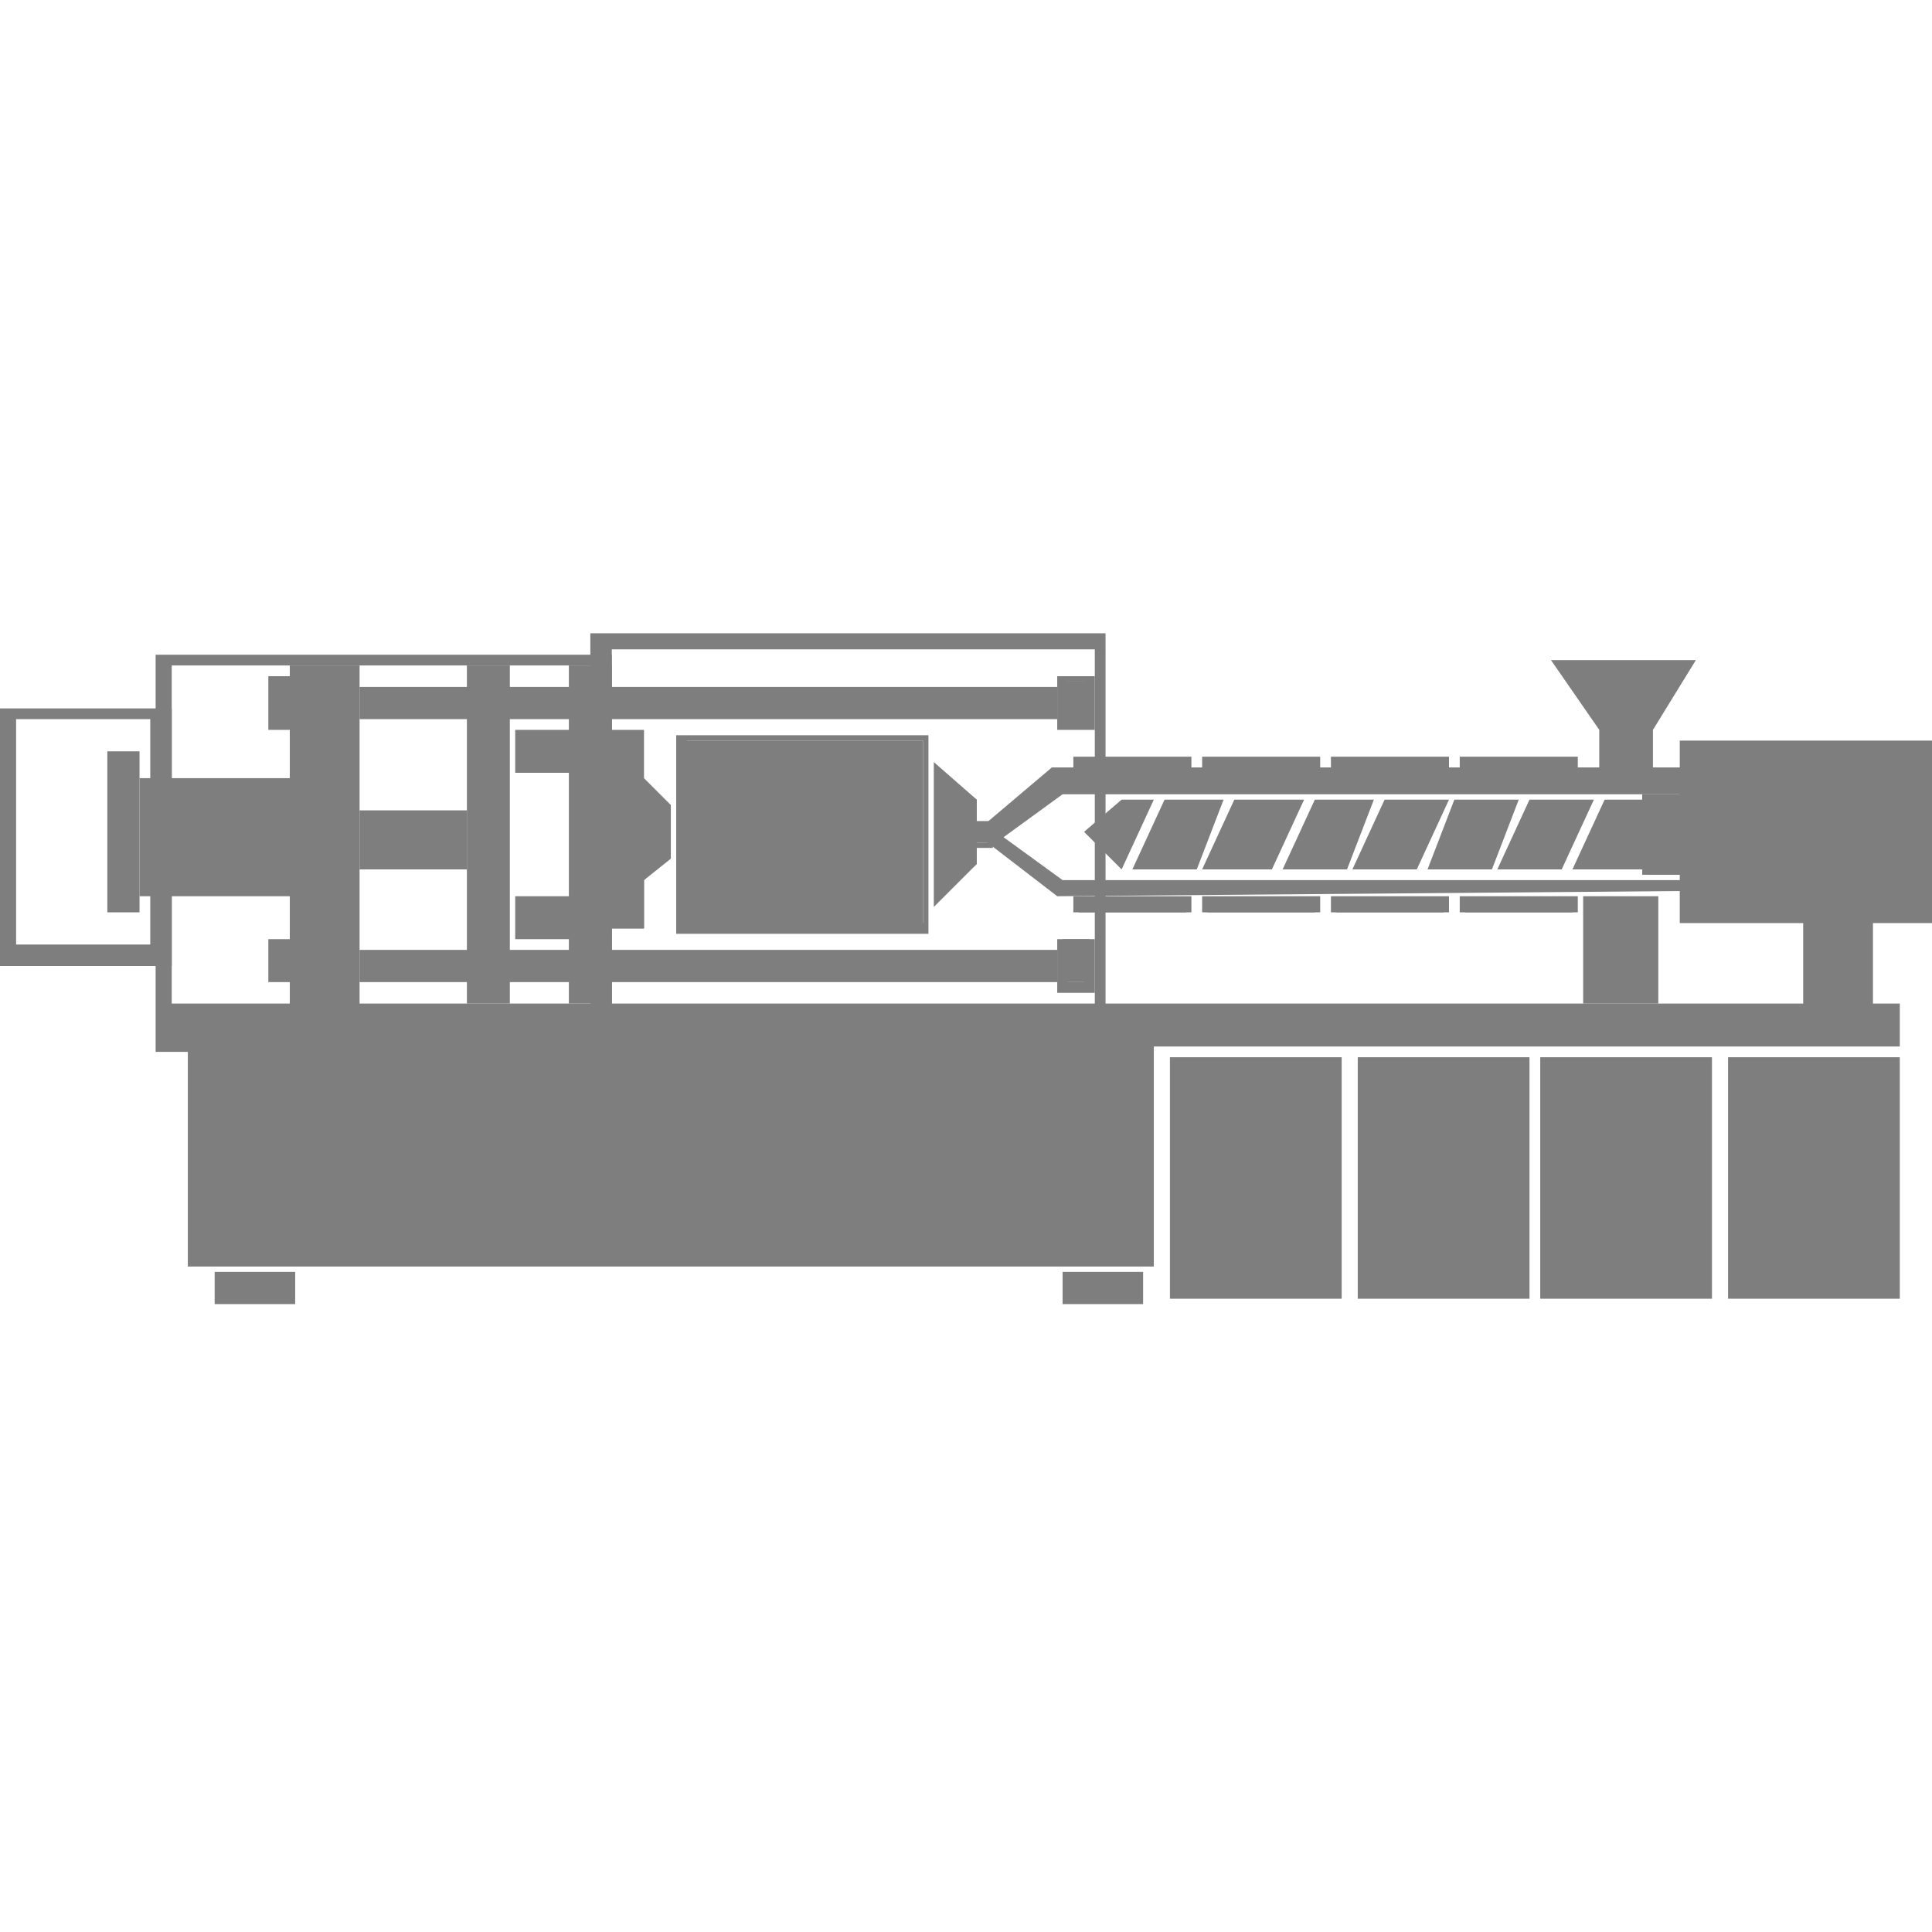
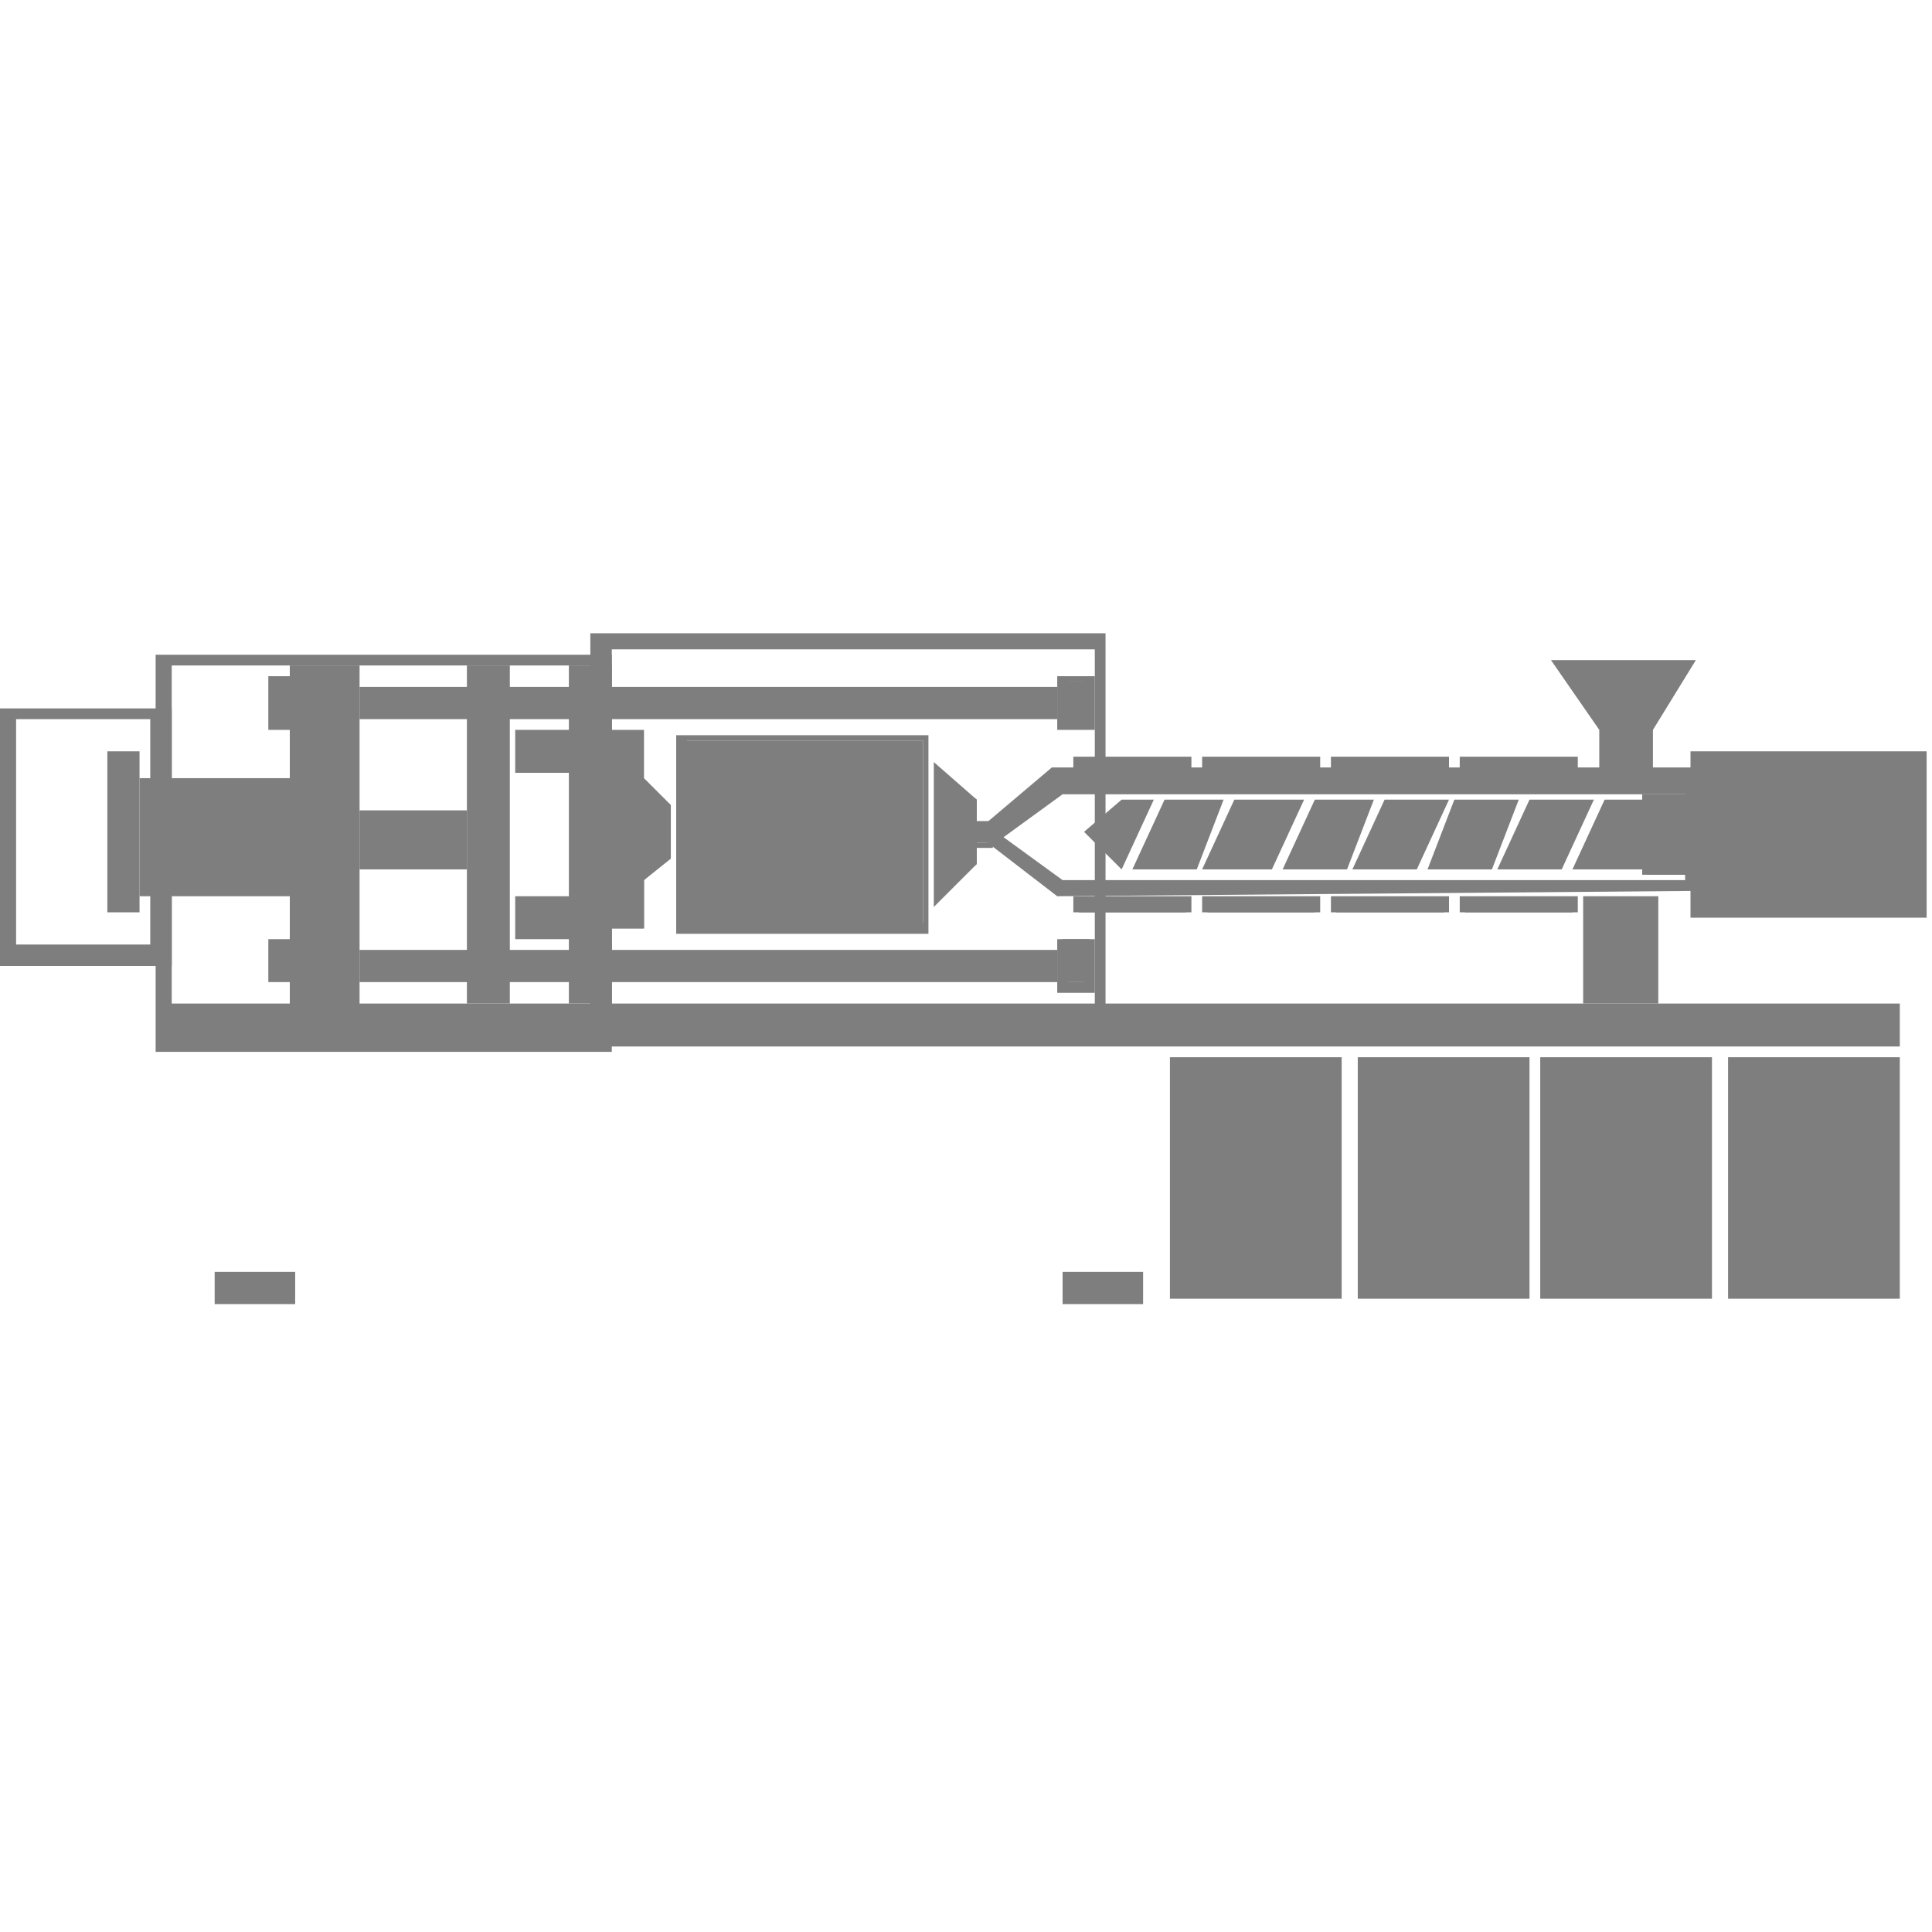
<svg xmlns="http://www.w3.org/2000/svg" version="1.1" id="Ebene_1" x="0px" y="0px" viewBox="0 0 36 36" style="enable-background:new 0 0 36 36;" xml:space="preserve">
  <style type="text/css">
	.st0{fill:#7E7E7F;}
</style>
  <g>
    <rect x="21.8" y="19.7" class="st0" width="3.2" height="4.5" />
    <rect x="25.3" y="19.7" class="st0" width="3.2" height="4.5" />
    <rect x="28.7" y="19.7" class="st0" width="3.2" height="4.5" />
    <rect x="32.2" y="19.7" class="st0" width="3.2" height="4.5" />
    <rect x="3" y="18.7" class="st0" width="32.4" height="0.8" />
-     <rect x="3.5" y="19.4" class="st0" width="18" height="4.2" />
    <path class="st0" d="M3.2,18H0v-4.8h3.2V18z M0.3,17.6h2.5v-4.2H0.3V17.6z" />
    <path class="st0" d="M11.3,19.6H2.9v-7.4h8.5V19.6z M3.2,19.2H11v-6.8H3.2V19.2z" />
    <path class="st0" d="M20.7,19.2H11v-7.4h9.6V19.2z M11.4,18.9h9v-6.8h-9V18.9z" />
    <rect x="5.4" y="12.4" class="st0" width="1.3" height="6.4" />
    <rect x="8.7" y="12.4" class="st0" width="0.8" height="6.3" />
    <rect x="10.6" y="12.4" class="st0" width="0.8" height="6.3" />
    <rect x="6.7" y="12.8" class="st0" width="13" height="0.6" />
    <rect x="6.7" y="17.7" class="st0" width="13" height="0.6" />
    <rect x="9.6" y="16.7" class="st0" width="1.1" height="0.8" />
    <rect x="9.6" y="13.6" class="st0" width="1.1" height="0.8" />
    <rect x="6.7" y="15.1" class="st0" width="2" height="1.1" />
    <rect x="5" y="12.6" class="st0" width="0.4" height="1" />
    <rect x="5" y="17.5" class="st0" width="0.4" height="0.8" />
    <rect x="4" y="23.7" class="st0" width="1.5" height="0.6" />
    <rect x="19.8" y="23.7" class="st0" width="1.5" height="0.6" />
    <rect x="2" y="14" class="st0" width="0.6" height="3" />
    <rect x="2.6" y="14.5" class="st0" width="2.8" height="2.2" />
    <g>
      <path class="st0" d="M11.4,13.8c0,0,0.5,0,0.5,0v0.9l0.5,0.5V16L12,16.4v0.9h-0.6L11.4,13.8z" />
      <path class="st0" d="M12,17.3h-0.7l0-3.7l0.1,0c0,0,0.3,0,0.5,0l0.1,0v0.9l0.5,0.5V16L12,16.4V17.3z M11.5,17.2h0.4v-0.8l0.4-0.4    v-0.7l-0.5-0.5v-0.8c-0.1,0-0.3,0-0.4,0L11.5,17.2z" />
    </g>
    <g>
      <polygon class="st0" points="17.5,14.4 18.2,14.9 18.2,15.4 18.5,15.4 18.5,15.7 18.2,15.7 18.2,16.1 17.5,16.7   " />
      <path class="st0" d="M17.4,16.9v-2.7l0.8,0.7v0.4h0.3v0.5h-0.3v0.3L17.4,16.9z M17.6,14.6v2l0.5-0.5v-0.4h0.3v-0.2h-0.3V15    L17.6,14.6z" />
    </g>
    <g>
      <rect x="12.7" y="13.8" class="st0" width="4.5" height="3.5" />
      <path class="st0" d="M17.3,17.4h-4.7v-3.7h4.7V17.4z M12.8,17.2h4.4v-3.4h-4.4V17.2z" />
    </g>
    <g>
      <rect x="19.8" y="12.7" class="st0" width="0.5" height="0.8" />
      <path class="st0" d="M20.4,13.6h-0.7v-1h0.7V13.6z M19.9,13.4h0.3v-0.7h-0.3V13.4z" />
    </g>
    <g>
      <rect x="20.1" y="14.2" class="st0" width="2" height="0.2" />
      <rect x="20" y="14.1" class="st0" width="2.2" height="0.3" />
    </g>
    <g>
      <rect x="22.5" y="14.2" class="st0" width="2" height="0.2" />
      <rect x="22.4" y="14.1" class="st0" width="2.2" height="0.3" />
    </g>
    <g>
      <rect x="24.9" y="14.2" class="st0" width="2" height="0.2" />
      <rect x="24.8" y="14.1" class="st0" width="2.2" height="0.3" />
    </g>
    <g>
      <rect x="27.3" y="14.2" class="st0" width="2" height="0.2" />
      <rect x="27.2" y="14.1" class="st0" width="2.2" height="0.3" />
    </g>
    <g>
      <rect x="30.7" y="14.9" class="st0" width="0.8" height="1.4" />
      <path class="st0" d="M31.5,16.3h-0.9v-1.5h0.9V16.3z M30.8,16.1h0.6V15h-0.6V16.1z" />
    </g>
    <g>
      <rect x="20.1" y="16.8" class="st0" width="2" height="0.2" />
      <rect x="20" y="16.7" class="st0" width="2.2" height="0.3" />
    </g>
    <g>
      <rect x="22.5" y="16.8" class="st0" width="2" height="0.2" />
      <rect x="22.4" y="16.7" class="st0" width="2.2" height="0.3" />
    </g>
    <g>
      <rect x="24.9" y="16.8" class="st0" width="2" height="0.2" />
      <rect x="24.8" y="16.7" class="st0" width="2.2" height="0.3" />
    </g>
    <g>
      <rect x="27.3" y="16.8" class="st0" width="2" height="0.2" />
      <rect x="27.2" y="16.7" class="st0" width="2.2" height="0.3" />
    </g>
    <g>
      <rect x="19.8" y="17.5" class="st0" width="0.5" height="0.8" />
      <path class="st0" d="M20.4,18.5h-0.7v-1h0.7V18.5z M19.9,18.3h0.3v-0.7h-0.3V18.3z" />
    </g>
    <g>
      <polygon class="st0" points="25.6,14.9 24.5,14.9 23.9,16.2 25.1,16.2   " />
      <polygon class="st0" points="21.1,16.2 22.3,16.2 22.8,14.9 21.7,14.9   " />
      <polygon class="st0" points="29.3,16.2 30.7,16.2 30.6,14.9 29.9,14.9   " />
      <polygon class="st0" points="24.3,14.9 23,14.9 22.4,16.2 23.7,16.2   " />
      <polygon class="st0" points="29.7,14.9 28.5,14.9 27.9,16.2 29.1,16.2   " />
      <polygon class="st0" points="27,14.9 25.8,14.9 25.2,16.2 26.4,16.2   " />
      <polygon class="st0" points="21.5,14.9 20.9,14.9 20.2,15.5 20.9,16.2 20.9,16.2   " />
      <polygon class="st0" points="28.3,14.9 27.1,14.9 26.6,16.2 27.8,16.2   " />
    </g>
    <polygon class="st0" points="29.8,14.5 29.8,13.6 28.9,12.3 31.6,12.3 30.8,13.6 30.8,14.4  " />
    <g>
      <rect x="31.5" y="14" class="st0" width="4.4" height="3.1" />
-       <path class="st0" d="M36,17.2h-4.7v-3.4H36V17.2z M31.6,16.9h4v-2.8h-4V16.9z" />
    </g>
    <rect x="29.5" y="16.7" class="st0" width="1.4" height="2" />
-     <rect x="33.6" y="16.9" class="st0" width="1.3" height="2" />
-     <path class="st0" d="M19.7,16.7l-1.3-1l-0.1-0.3l1.3-1.1h0.1l12,0l0,2.3L19.7,16.7z M18.7,15.6l1.1,0.8l11.6,0l0-1.6l-11.6,0   L18.7,15.6z" />
+     <path class="st0" d="M19.7,16.7l-1.3-1l-0.1-0.3l1.3-1.1h0.1l12,0l0,2.3L19.7,16.7z M18.7,15.6l1.1,0.8l11.6,0l0-1.6l-11.6,0   L18.7,15.6" />
  </g>
</svg>